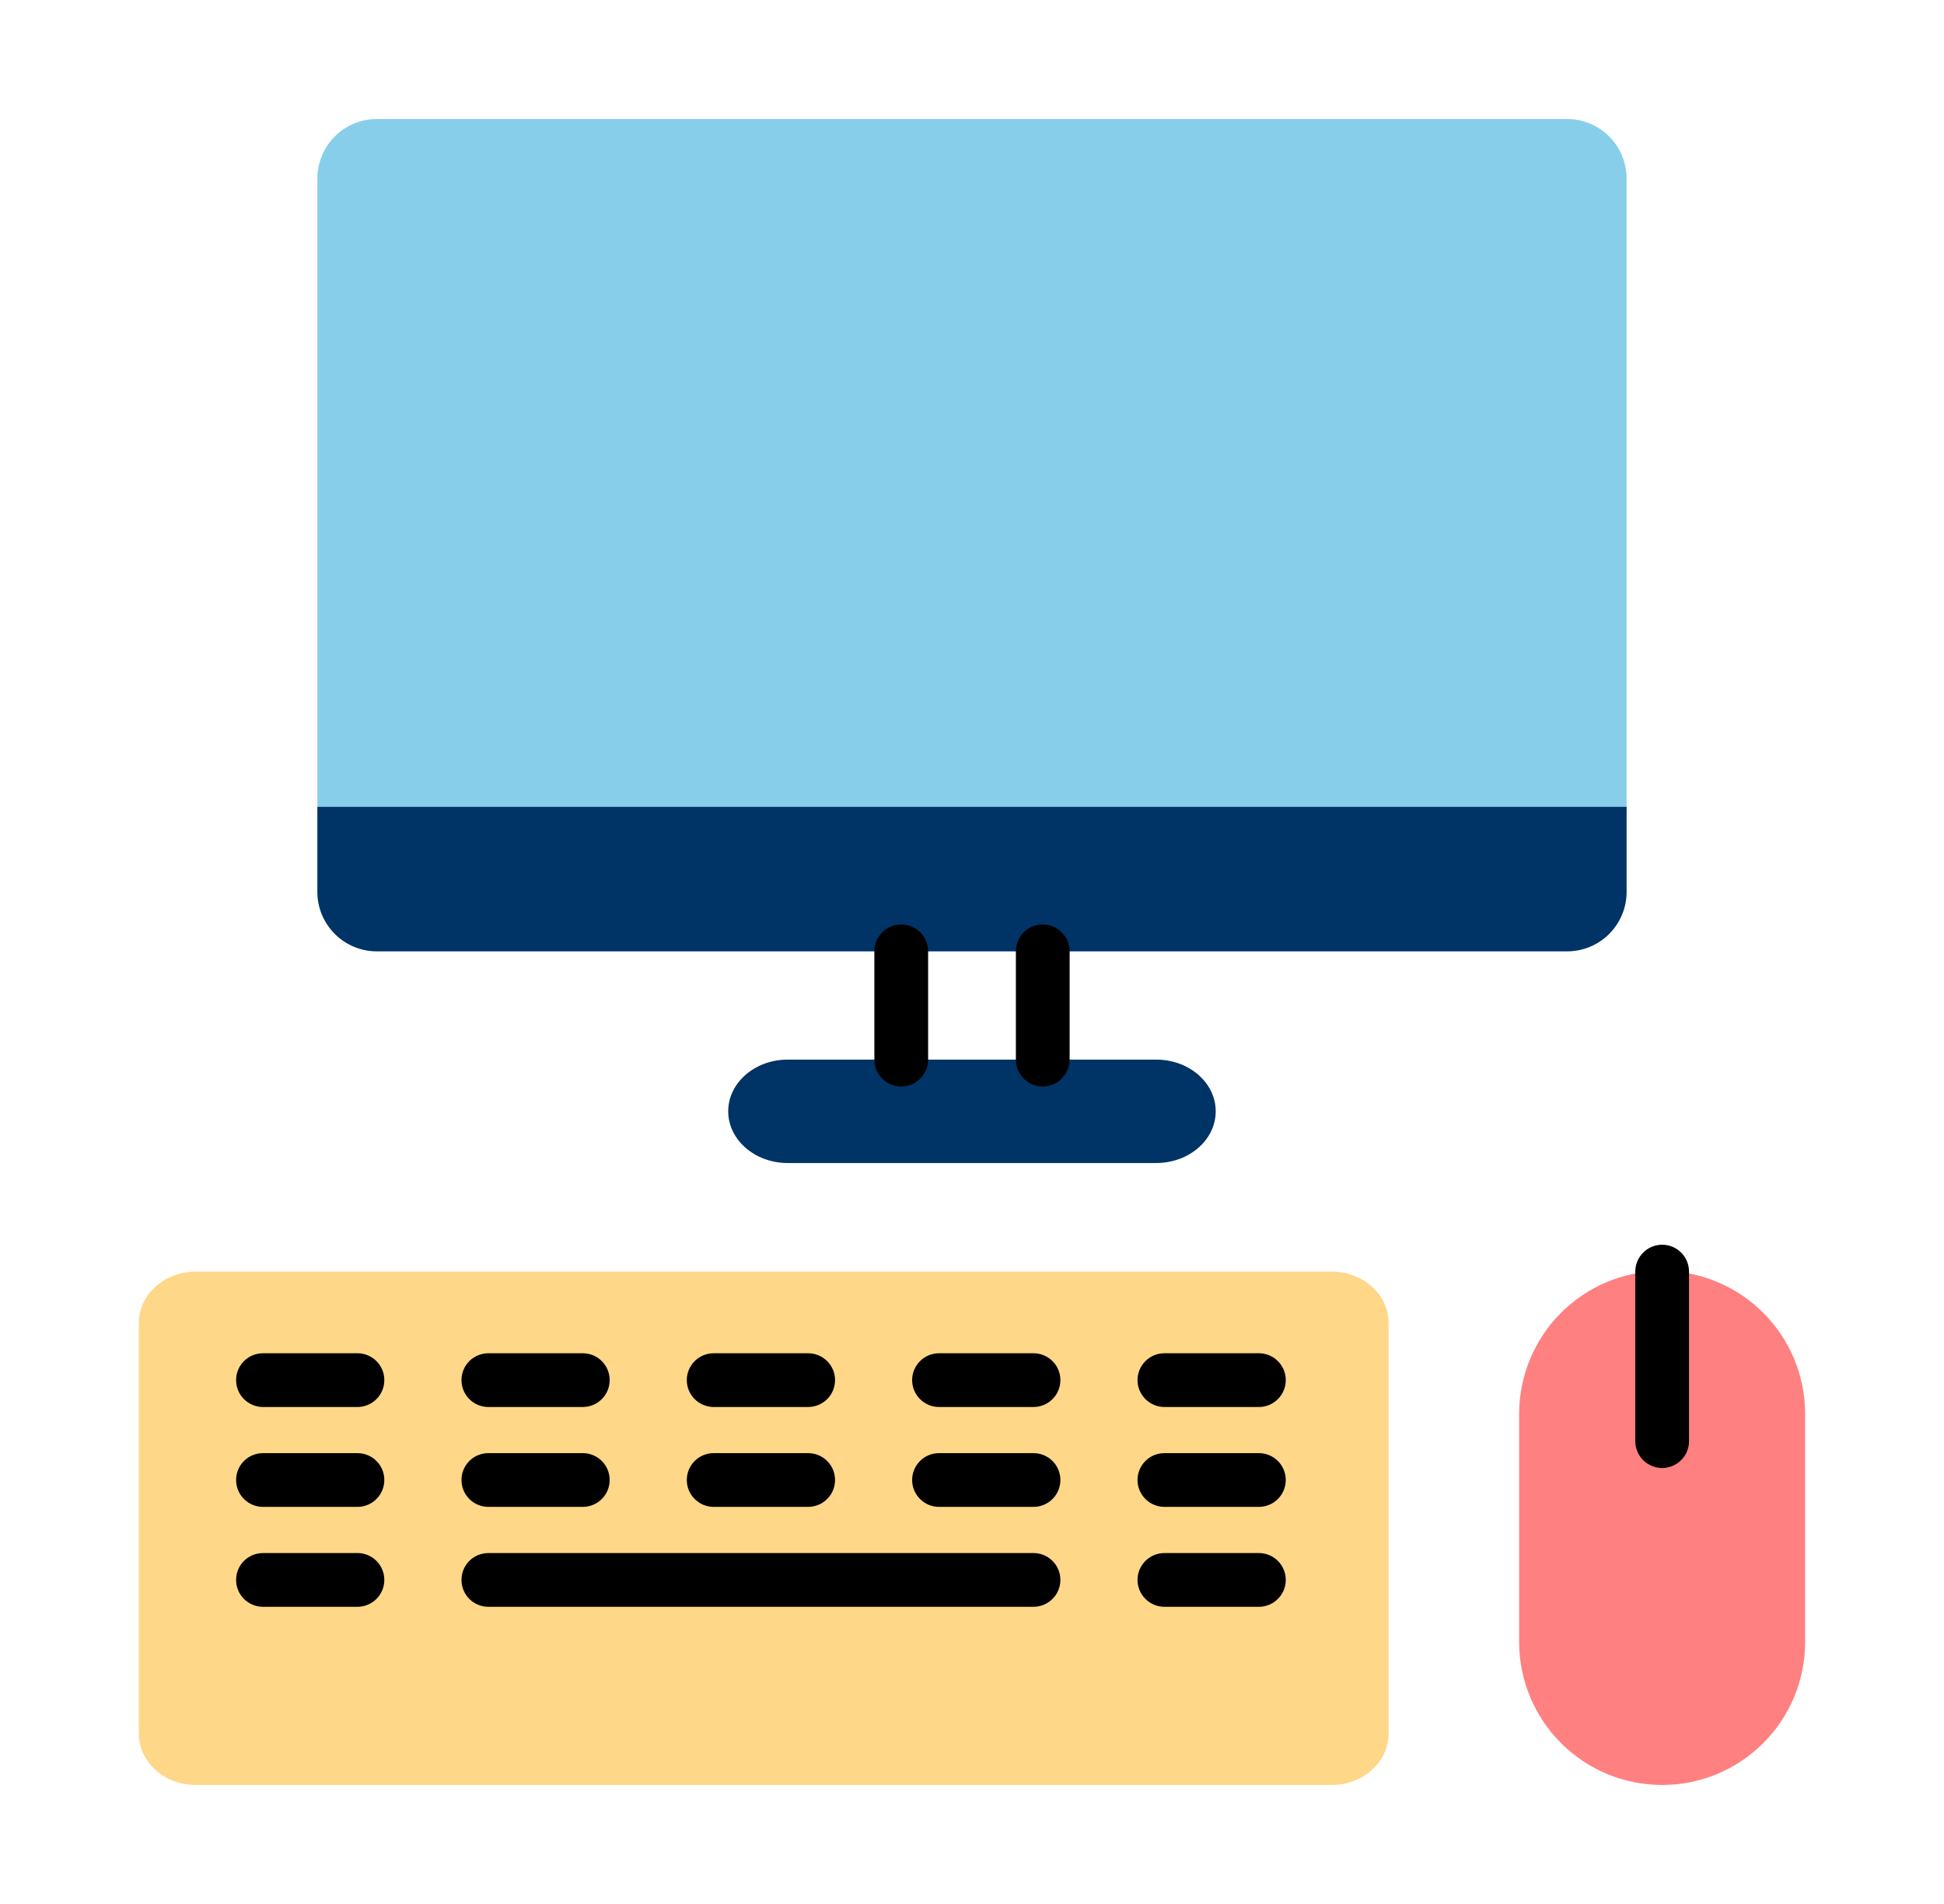
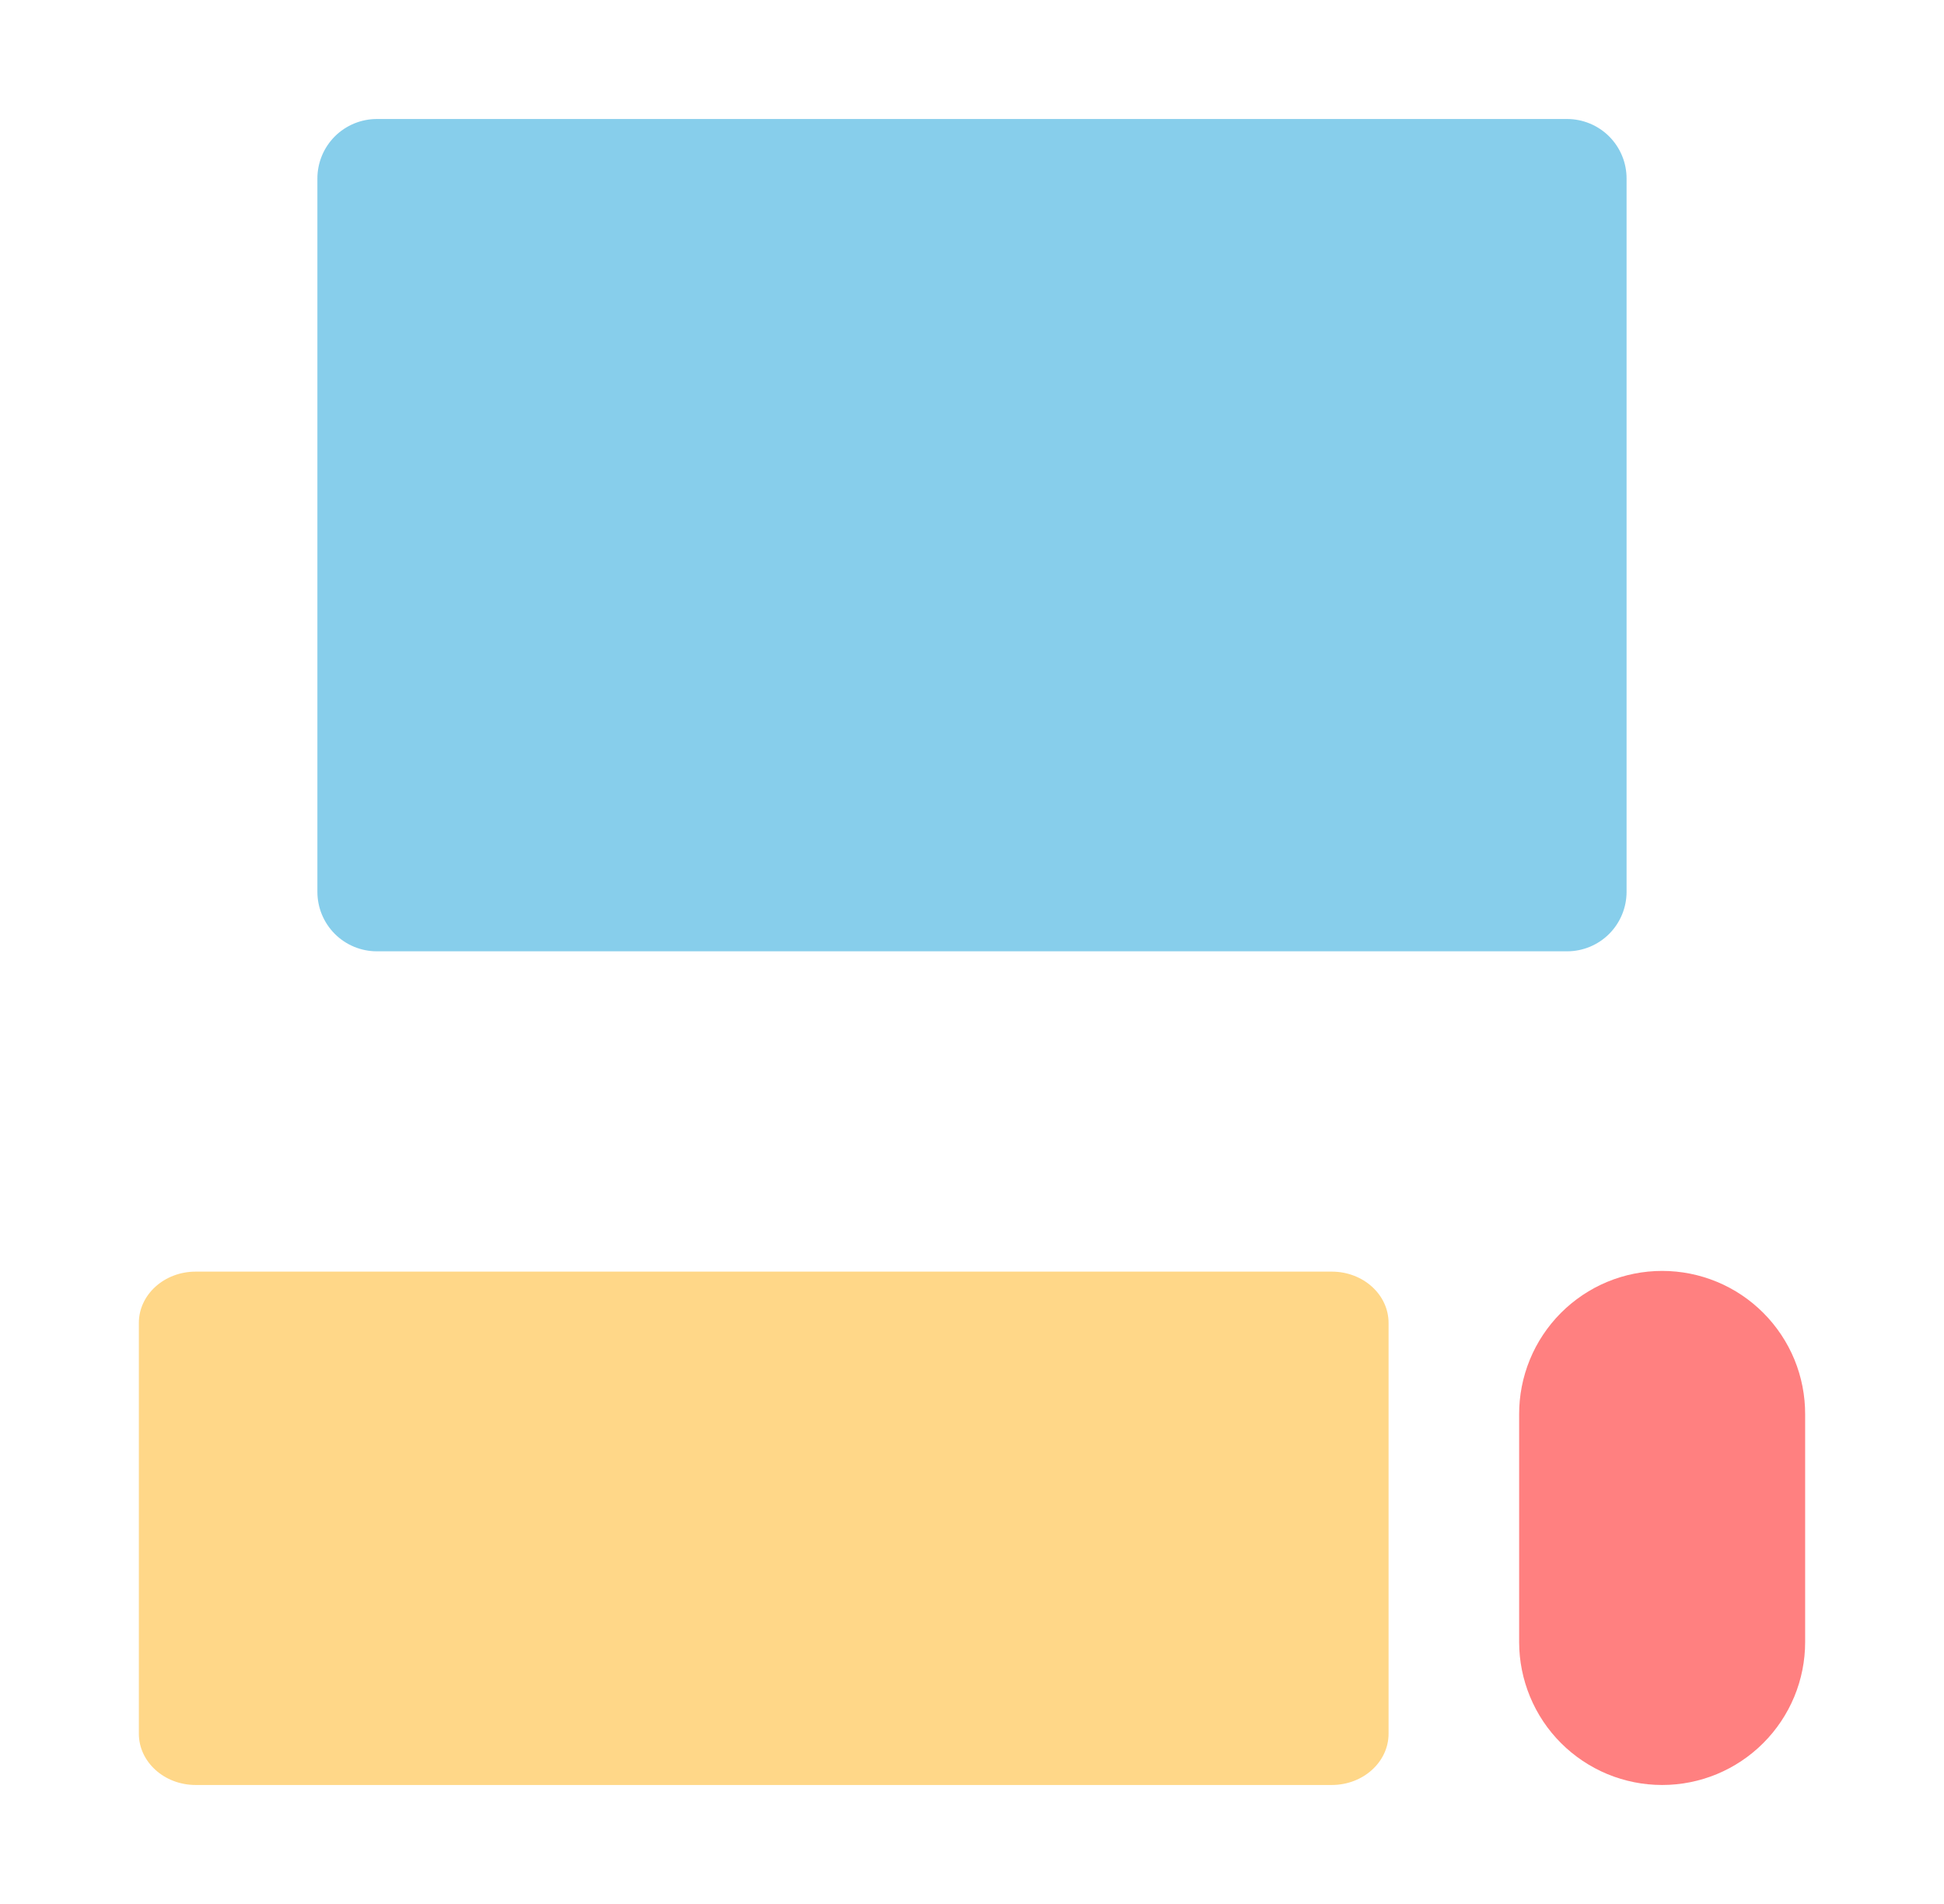
<svg xmlns="http://www.w3.org/2000/svg" width="49" height="48" viewBox="0 0 49 48" fill="none">
  <path d="M40.999 4.5V22.483C40.999 22.881 40.841 23.262 40.56 23.544C40.279 23.825 39.897 23.983 39.499 23.983H9.5C9.102 23.983 8.72 23.825 8.439 23.544C8.158 23.262 8 22.881 8 22.483V4.5C8 4.303 8.039 4.108 8.114 3.926C8.189 3.744 8.3 3.579 8.439 3.439C8.578 3.3 8.744 3.19 8.926 3.114C9.108 3.039 9.303 3 9.5 3H39.499C39.696 3 39.891 3.039 40.073 3.114C40.255 3.19 40.421 3.3 40.56 3.439C40.699 3.579 40.81 3.744 40.885 3.926C40.961 4.108 40.999 4.303 40.999 4.5Z" fill="#87CEEB" />
-   <path d="M29.143 29.32H19.855C19.027 29.32 18.355 28.736 18.355 28.016C18.355 27.297 19.027 26.713 19.855 26.713H29.143C29.972 26.713 30.643 27.297 30.643 28.016C30.643 28.736 29.972 29.32 29.143 29.32ZM8 20.341V22.483C8 22.881 8.158 23.262 8.439 23.544C8.72 23.825 9.102 23.983 9.5 23.983H39.499C39.897 23.983 40.279 23.825 40.56 23.544C40.841 23.262 40.999 22.881 40.999 22.483V20.341H8Z" fill="#003366" />
  <path d="M35 33.352V43.706C35 44.42 34.359 45 33.568 45H4.932C4.141 45 3.5 44.42 3.5 43.706V33.352C3.5 32.637 4.141 32.058 4.932 32.058H33.568C34.359 32.058 35 32.637 35 33.352Z" fill="#FFD788" />
  <path d="M41.896 45C41.422 45 40.954 44.907 40.516 44.726C40.079 44.544 39.682 44.279 39.347 43.944C39.012 43.61 38.747 43.212 38.566 42.775C38.385 42.338 38.291 41.869 38.291 41.396V35.662C38.289 35.187 38.381 34.717 38.561 34.277C38.741 33.838 39.006 33.439 39.341 33.102C39.676 32.766 40.074 32.498 40.512 32.316C40.951 32.134 41.421 32.04 41.896 32.04C42.37 32.04 42.841 32.134 43.279 32.316C43.717 32.498 44.116 32.766 44.45 33.102C44.785 33.439 45.05 33.838 45.231 34.277C45.411 34.717 45.502 35.187 45.5 35.662V41.396C45.5 41.869 45.407 42.338 45.226 42.775C45.044 43.212 44.779 43.61 44.444 43.944C44.11 44.279 43.712 44.544 43.275 44.726C42.838 44.907 42.369 45 41.896 45Z" fill="#FF8080" />
-   <path d="M22.039 26.713V23.983C22.039 23.803 22.11 23.631 22.237 23.504C22.364 23.377 22.537 23.306 22.716 23.306C22.896 23.306 23.068 23.377 23.195 23.504C23.322 23.631 23.394 23.803 23.394 23.983V26.713C23.394 26.893 23.322 27.065 23.195 27.192C23.068 27.319 22.896 27.391 22.716 27.391C22.537 27.391 22.364 27.319 22.237 27.192C22.11 27.065 22.039 26.893 22.039 26.713V26.713ZM26.283 23.306C26.104 23.306 25.931 23.377 25.804 23.504C25.677 23.631 25.606 23.803 25.606 23.983V26.713C25.606 26.893 25.677 27.065 25.804 27.192C25.931 27.319 26.104 27.391 26.283 27.391C26.463 27.391 26.635 27.319 26.762 27.192C26.889 27.065 26.961 26.893 26.961 26.713V23.983C26.961 23.803 26.889 23.631 26.762 23.504C26.635 23.377 26.463 23.306 26.283 23.306ZM9.01 34.116H6.628C6.449 34.116 6.276 34.187 6.149 34.314C6.022 34.441 5.951 34.613 5.951 34.793C5.951 34.973 6.022 35.145 6.149 35.272C6.276 35.399 6.449 35.471 6.628 35.471H9.01C9.189 35.471 9.362 35.399 9.489 35.272C9.616 35.145 9.687 34.973 9.687 34.793C9.687 34.613 9.616 34.441 9.489 34.314C9.362 34.187 9.189 34.116 9.01 34.116ZM12.309 35.471H14.69C14.869 35.471 15.042 35.399 15.169 35.272C15.296 35.145 15.367 34.973 15.367 34.793C15.367 34.613 15.296 34.441 15.169 34.314C15.042 34.187 14.869 34.116 14.69 34.116H12.309C12.129 34.116 11.957 34.187 11.83 34.314C11.703 34.441 11.632 34.613 11.632 34.793C11.632 34.973 11.703 35.145 11.83 35.272C11.957 35.399 12.129 35.471 12.309 35.471ZM17.989 35.471H20.37C20.55 35.471 20.722 35.399 20.849 35.272C20.977 35.145 21.048 34.973 21.048 34.793C21.048 34.613 20.977 34.441 20.849 34.314C20.722 34.187 20.55 34.116 20.37 34.116H17.989C17.809 34.116 17.637 34.187 17.51 34.314C17.383 34.441 17.311 34.613 17.311 34.793C17.311 34.973 17.383 35.145 17.51 35.272C17.637 35.399 17.809 35.471 17.989 35.471ZM26.05 34.116H23.669C23.489 34.116 23.317 34.187 23.19 34.314C23.063 34.441 22.991 34.613 22.991 34.793C22.991 34.973 23.063 35.145 23.19 35.272C23.317 35.399 23.489 35.471 23.669 35.471H26.05C26.23 35.471 26.402 35.399 26.529 35.272C26.657 35.145 26.728 34.973 26.728 34.793C26.728 34.613 26.657 34.441 26.529 34.314C26.402 34.187 26.23 34.116 26.05 34.116H26.05ZM31.731 34.116H29.35C29.17 34.116 28.998 34.187 28.871 34.314C28.744 34.441 28.672 34.613 28.672 34.793C28.672 34.973 28.744 35.145 28.871 35.272C28.998 35.399 29.17 35.471 29.35 35.471H31.731C31.911 35.471 32.083 35.399 32.21 35.272C32.337 35.145 32.409 34.973 32.409 34.793C32.409 34.613 32.337 34.441 32.21 34.314C32.083 34.187 31.911 34.116 31.731 34.116H31.731ZM9.01 36.634H6.628C6.449 36.634 6.276 36.705 6.149 36.832C6.022 36.959 5.951 37.132 5.951 37.311C5.951 37.491 6.022 37.663 6.149 37.79C6.276 37.917 6.449 37.989 6.628 37.989H9.01C9.189 37.989 9.362 37.917 9.489 37.79C9.616 37.663 9.687 37.491 9.687 37.311C9.687 37.132 9.616 36.959 9.489 36.832C9.362 36.705 9.189 36.634 9.01 36.634ZM12.309 37.989H14.69C14.869 37.989 15.042 37.917 15.169 37.79C15.296 37.663 15.367 37.491 15.367 37.311C15.367 37.132 15.296 36.959 15.169 36.832C15.042 36.705 14.869 36.634 14.69 36.634H12.309C12.129 36.634 11.957 36.705 11.83 36.832C11.703 36.959 11.632 37.132 11.632 37.311C11.632 37.491 11.703 37.663 11.83 37.79C11.957 37.917 12.129 37.989 12.309 37.989ZM17.989 37.989H20.37C20.55 37.989 20.722 37.917 20.849 37.79C20.977 37.663 21.048 37.491 21.048 37.311C21.048 37.132 20.977 36.959 20.849 36.832C20.722 36.705 20.55 36.634 20.37 36.634H17.989C17.809 36.634 17.637 36.705 17.51 36.832C17.383 36.959 17.311 37.132 17.311 37.311C17.311 37.491 17.383 37.663 17.51 37.79C17.637 37.917 17.809 37.989 17.989 37.989ZM26.05 36.634H23.669C23.489 36.634 23.317 36.705 23.19 36.832C23.063 36.959 22.991 37.132 22.991 37.311C22.991 37.491 23.063 37.663 23.19 37.79C23.317 37.917 23.489 37.989 23.669 37.989H26.05C26.23 37.989 26.402 37.917 26.529 37.79C26.657 37.663 26.728 37.491 26.728 37.311C26.728 37.132 26.657 36.959 26.529 36.832C26.402 36.705 26.23 36.634 26.05 36.634H26.05ZM31.731 36.634H29.35C29.17 36.634 28.998 36.705 28.871 36.832C28.744 36.959 28.672 37.132 28.672 37.311C28.672 37.491 28.744 37.663 28.871 37.79C28.998 37.917 29.17 37.989 29.35 37.989H31.731C31.911 37.989 32.083 37.917 32.21 37.79C32.337 37.663 32.409 37.491 32.409 37.311C32.409 37.132 32.337 36.959 32.21 36.832C32.083 36.705 31.911 36.634 31.731 36.634H31.731ZM9.01 39.153H6.628C6.449 39.153 6.276 39.224 6.149 39.351C6.022 39.478 5.951 39.65 5.951 39.83C5.951 40.01 6.022 40.182 6.149 40.309C6.276 40.436 6.449 40.508 6.628 40.508H9.01C9.189 40.508 9.362 40.436 9.489 40.309C9.616 40.182 9.687 40.01 9.687 39.83C9.687 39.65 9.616 39.478 9.489 39.351C9.362 39.224 9.189 39.153 9.01 39.153ZM26.05 39.153H12.309C12.129 39.153 11.957 39.224 11.83 39.351C11.703 39.478 11.632 39.65 11.632 39.83C11.632 40.01 11.703 40.182 11.83 40.309C11.957 40.436 12.129 40.508 12.309 40.508H26.05C26.23 40.508 26.402 40.436 26.529 40.309C26.657 40.182 26.728 40.01 26.728 39.83C26.728 39.65 26.657 39.478 26.529 39.351C26.402 39.224 26.23 39.153 26.05 39.153ZM31.731 39.153H29.35C29.17 39.153 28.998 39.224 28.871 39.351C28.744 39.478 28.672 39.65 28.672 39.83C28.672 40.01 28.744 40.182 28.871 40.309C28.998 40.436 29.17 40.508 29.35 40.508H31.731C31.911 40.508 32.083 40.436 32.21 40.309C32.337 40.182 32.409 40.01 32.409 39.83C32.409 39.65 32.337 39.478 32.21 39.351C32.083 39.224 31.911 39.153 31.731 39.153H31.731ZM41.896 31.38C41.716 31.38 41.544 31.451 41.417 31.579C41.29 31.706 41.218 31.878 41.218 32.058V36.331C41.218 36.511 41.29 36.683 41.417 36.81C41.544 36.937 41.716 37.009 41.896 37.009C42.075 37.009 42.248 36.937 42.375 36.81C42.502 36.683 42.573 36.511 42.573 36.331V32.058C42.573 31.878 42.502 31.706 42.375 31.579C42.248 31.451 42.075 31.38 41.896 31.38Z" fill="black" />
</svg>